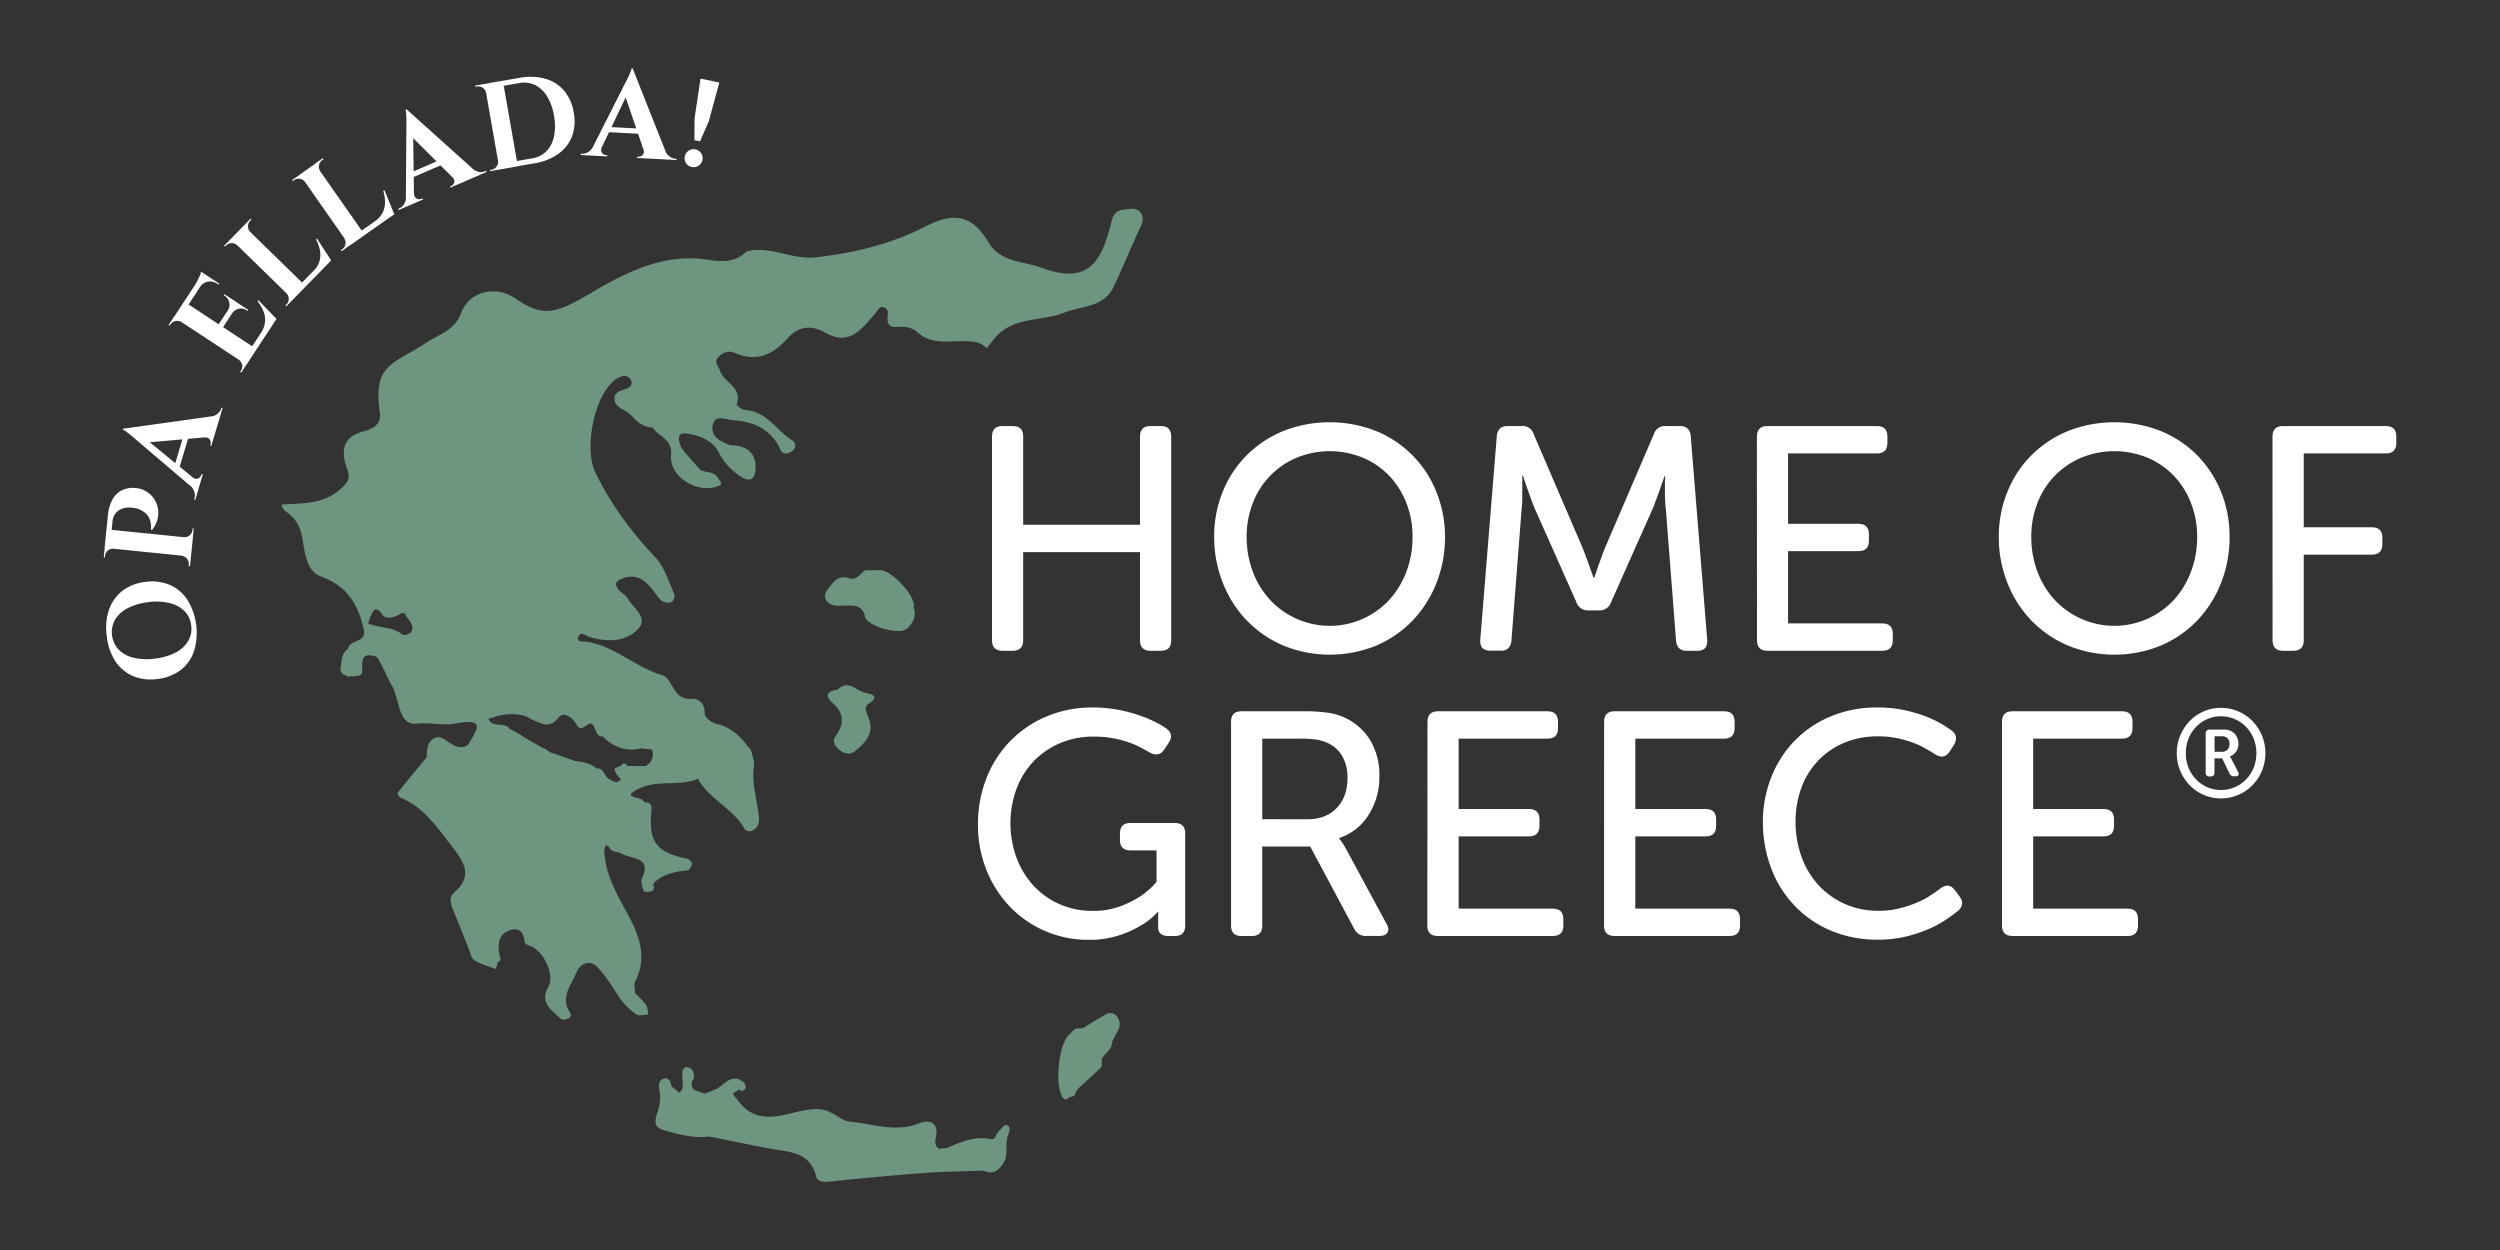
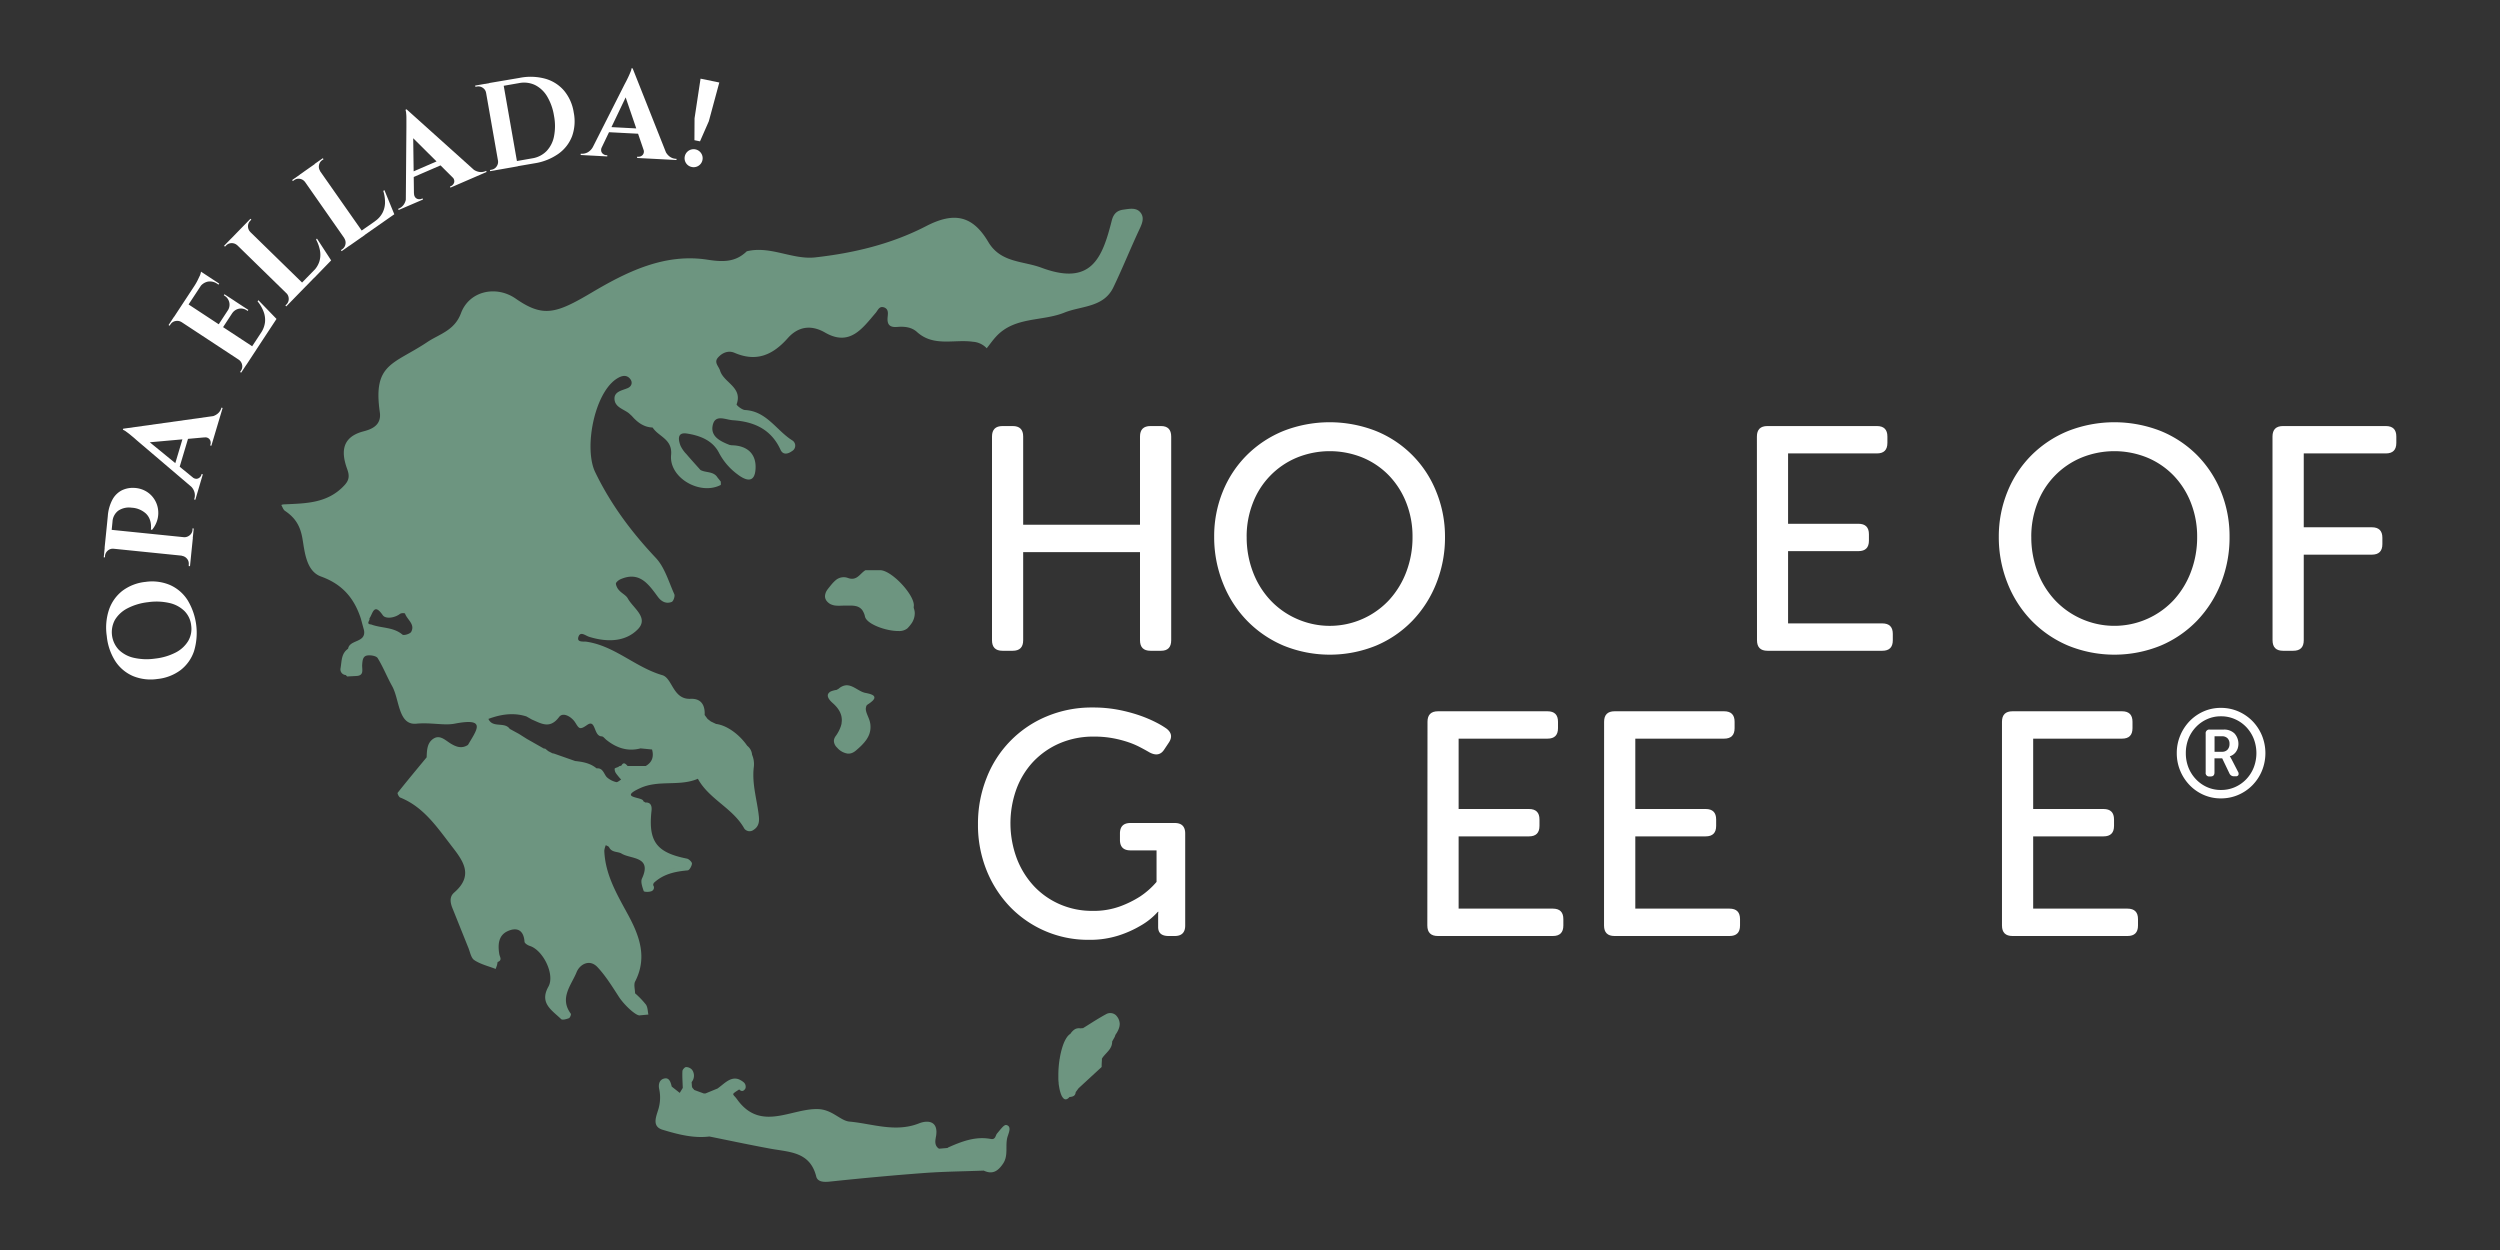
<svg xmlns="http://www.w3.org/2000/svg" viewBox="0 0 1000 500" data-name="Ebene 1" id="Ebene_1">
  <rect x="0" y="0" width="1000" height="500" fill="#333333" stroke="none" />
  <defs>
    <style>.cls-1{fill:#fff;}.cls-2{fill:#6d9580;}</style>
  </defs>
  <path d="M396.8,174.62q0-4.2,4.2-4.2h4.07q4.2,0,4.2,4.18v35.29H456V174.6q0-4.18,4.2-4.18h4.21q4.06,0,4.07,4.2v81.49q0,4.2-4.07,4.2H460.2q-4.2,0-4.2-4.2V220.84H409.27v35.27q0,4.2-4.2,4.2H401q-4.2,0-4.2-4.2Z" class="cls-1" />
  <path d="M485.67,214.73a47.22,47.22,0,0,1,3.44-18.09,43.68,43.68,0,0,1,9.61-14.57,44.63,44.63,0,0,1,14.64-9.68,50.78,50.78,0,0,1,37,0,43.46,43.46,0,0,1,24.13,24.25A47.4,47.4,0,0,1,578,214.73a49.43,49.43,0,0,1-3.44,18.52,45.87,45.87,0,0,1-9.55,15,43.81,43.81,0,0,1-14.58,10,49.08,49.08,0,0,1-37,0,44.68,44.68,0,0,1-14.64-10,45.37,45.37,0,0,1-9.61-15A49.23,49.23,0,0,1,485.67,214.73Zm13,0a38.79,38.79,0,0,0,2.48,14A34.13,34.13,0,0,0,508.08,240a32.32,32.32,0,0,0,10.57,7.51,32.43,32.43,0,0,0,37-7.51,34.83,34.83,0,0,0,6.88-11.27,38.79,38.79,0,0,0,2.48-14,36.64,36.64,0,0,0-2.48-13.57,33,33,0,0,0-6.88-10.88,31.54,31.54,0,0,0-10.5-7.2,34.89,34.89,0,0,0-26.48,0,31.94,31.94,0,0,0-17.51,18.08A36.64,36.64,0,0,0,498.66,214.73Z" class="cls-1" />
-   <path d="M598.73,174.36q.39-3.95,4.33-3.94h5.73a4.55,4.55,0,0,1,4.71,3.31L633,219.05c.51,1.28,1,2.61,1.53,4s1,2.7,1.4,3.89q.76,2.16,1.53,4.2h.25c.43-1.36.9-2.76,1.4-4.2.43-1.19.9-2.48,1.4-3.89s1-2.73,1.53-4l19.48-45.32a4.56,4.56,0,0,1,4.71-3.31h5.73c2.63,0,4.08,1.31,4.33,3.94L682.89,256q.25,4.34-4.07,4.33h-4.08q-3.94,0-4.32-4.08l-4.08-52.58c-.17-1.36-.27-2.8-.32-4.33s-.06-3-.06-4.33c0-1.53,0-3.06.13-4.58h-.26q-.89,2.42-1.65,4.71c-.51,1.36-1,2.82-1.59,4.39s-1.09,3-1.6,4.14l-16.55,37.18a4.77,4.77,0,0,1-4.84,3.31h-4.2a4.77,4.77,0,0,1-4.84-3.31L614,203.65q-.76-1.78-1.59-4.08c-.55-1.52-1.08-3-1.59-4.45q-.9-2.42-1.66-5h-.25v9.11a35.39,35.39,0,0,1-.26,4.39l-4.07,52.58q-.39,4.08-4.2,4.08h-4.2q-4.34,0-4.08-4.33Z" class="cls-1" />
  <path d="M702.76,174.62q0-4.2,4.2-4.2h43.8q4.2,0,4.2,4.2v2.54q0,4.22-4.2,4.21H715.23v28.14h28.14q4.2,0,4.2,4.2v2.54q0,4.2-4.2,4.2H715.23v28.91h37.69q4.2,0,4.2,4.2v2.55q0,4.2-4.2,4.2H707q-4.2,0-4.2-4.2Z" class="cls-1" />
  <path d="M799.52,214.73A47.4,47.4,0,0,1,803,196.64a43.68,43.68,0,0,1,9.61-14.57,44.57,44.57,0,0,1,14.65-9.68,50.78,50.78,0,0,1,37,0,44,44,0,0,1,14.58,9.68,44.46,44.46,0,0,1,9.55,14.57,47.4,47.4,0,0,1,3.43,18.09,49.43,49.43,0,0,1-3.43,18.52,46.2,46.2,0,0,1-9.55,15,44,44,0,0,1-14.58,10,49.08,49.08,0,0,1-37,0,44.62,44.62,0,0,1-14.65-10,45.37,45.37,0,0,1-9.61-15A49.43,49.43,0,0,1,799.52,214.73Zm13,0a39,39,0,0,0,2.48,14A34.29,34.29,0,0,0,821.93,240a32.43,32.43,0,0,0,10.57,7.51,32.46,32.46,0,0,0,37-7.51,34.64,34.64,0,0,0,6.87-11.27,38.79,38.79,0,0,0,2.49-14,36.65,36.65,0,0,0-2.49-13.57,32.85,32.85,0,0,0-6.87-10.88,31.58,31.58,0,0,0-10.51-7.2,34.89,34.89,0,0,0-26.48,0A31.94,31.94,0,0,0,815,201.16,36.85,36.85,0,0,0,812.51,214.73Z" class="cls-1" />
  <path d="M909,174.62q0-4.2,4.2-4.2h41.13q4.2,0,4.2,4.2v2.54q0,4.22-4.2,4.21H921.5v29.54h27.25q4.2,0,4.2,4.2v2.54c0,2.8-1.4,4.21-4.2,4.21H921.5v34.25q0,4.2-4.2,4.2h-4.08q-4.2,0-4.2-4.2Z" class="cls-1" />
  <path d="M391.19,329.71a49.43,49.43,0,0,1,3.44-18.52,43.68,43.68,0,0,1,24.07-24.64A46.38,46.38,0,0,1,437,283a53.52,53.52,0,0,1,10.51.95,62.55,62.55,0,0,1,8.53,2.29A51.49,51.49,0,0,1,462.5,289a34.27,34.27,0,0,1,4.07,2.42q3.18,2.42.89,5.73l-1.78,2.67c-1.36,2.12-3.31,2.51-5.86,1.15q-1.53-.9-3.63-2a32,32,0,0,0-4.9-2.1,44.32,44.32,0,0,0-6.17-1.59,39.86,39.86,0,0,0-7.45-.64,33.94,33.94,0,0,0-13.94,2.74,32,32,0,0,0-10.51,7.38,32.58,32.58,0,0,0-6.68,10.95,40.31,40.31,0,0,0,.19,27.7,34,34,0,0,0,6.94,11.14A31.34,31.34,0,0,0,424,361.74a32.14,32.14,0,0,0,13,2.61,30.81,30.81,0,0,0,11-1.79,41.33,41.33,0,0,0,8-3.94,31.44,31.44,0,0,0,6.62-5.86V340.15H452.18q-4.2,0-4.2-4.2v-2.54q0-4.21,4.2-4.21h17.7q4.2,0,4.2,4.21V370.2q0,4.2-4.2,4.2h-2.42c-2.8,0-4.2-1.18-4.2-3.56v-5.22a2.65,2.65,0,0,1,.13-.89h-.26a27.51,27.51,0,0,1-7,5.6,43,43,0,0,1-8.72,3.88,38,38,0,0,1-12,1.72,43.36,43.36,0,0,1-31.2-13,45.56,45.56,0,0,1-9.49-14.58A48.45,48.45,0,0,1,391.19,329.71Z" class="cls-1" />
-   <path d="M492.42,288.71q0-4.2,4.2-4.2h24.19a70,70,0,0,1,10.31.58,24.87,24.87,0,0,1,6.5,1.84,23.49,23.49,0,0,1,10.31,8.91,26.69,26.69,0,0,1,3.82,14.65,28.13,28.13,0,0,1-4.27,15.4,21.87,21.87,0,0,1-11.77,9.3v.25a4,4,0,0,0,.76,1,28.7,28.7,0,0,1,1.91,3.06l16.17,29.92c.85,1.44,1,2.63.45,3.56s-1.64,1.4-3.25,1.4h-5.09a5,5,0,0,1-5-2.92l-17.57-32.85H504.89V370.2q0,4.2-4.2,4.2h-4.07q-4.2,0-4.2-4.2Zm30.55,39q7.39,0,11.72-4.52T539,311a16.94,16.94,0,0,0-2.1-8.53,12.66,12.66,0,0,0-6.31-5.48,17.93,17.93,0,0,0-4.07-1.15,43.87,43.87,0,0,0-6.62-.38h-15v32.22Z" class="cls-1" />
  <path d="M571,288.71c0-2.8,1.41-4.2,4.21-4.2H619q4.2,0,4.2,4.2v2.55q0,4.2-4.2,4.2H583.45V323.6h28.14q4.2,0,4.2,4.2v2.55q0,4.2-4.2,4.2H583.45v28.9h37.69c2.8,0,4.2,1.41,4.2,4.21v2.54q0,4.2-4.2,4.2h-46c-2.8,0-4.21-1.4-4.21-4.2Z" class="cls-1" />
  <path d="M641.64,288.71q0-4.2,4.2-4.2h43.8q4.2,0,4.2,4.2v2.55q0,4.2-4.2,4.2H654.12V323.6h28.14q4.2,0,4.2,4.2v2.55q0,4.2-4.2,4.2H654.12v28.9h37.69c2.8,0,4.2,1.41,4.2,4.21v2.54q0,4.2-4.2,4.2h-46q-4.2,0-4.2-4.2Z" class="cls-1" />
-   <path d="M705.17,329a48.39,48.39,0,0,1,3.38-18.21A44.13,44.13,0,0,1,718,296.16a43.27,43.27,0,0,1,14.45-9.67,47.48,47.48,0,0,1,18.47-3.5,51.06,51.06,0,0,1,10.5,1,59.32,59.32,0,0,1,8.47,2.42,42.95,42.95,0,0,1,10.82,5.86c2,1.53,2.21,3.48.76,5.86l-1.65,2.54q-2.17,3.31-5.86,1c-.93-.59-2.12-1.31-3.56-2.16a32.85,32.85,0,0,0-5-2.36,44.68,44.68,0,0,0-6.37-1.84,35.52,35.52,0,0,0-7.58-.77,34.65,34.65,0,0,0-14,2.67,30.82,30.82,0,0,0-17,18.21,39.37,39.37,0,0,0-2.23,13.37,40.84,40.84,0,0,0,2.29,13.63,33.77,33.77,0,0,0,6.62,11.33,32.05,32.05,0,0,0,10.51,7.7,32.74,32.74,0,0,0,13.94,2.87,34,34,0,0,0,8.28-1,46.67,46.67,0,0,0,6.94-2.29,33.53,33.53,0,0,0,5.41-2.87c1.53-1,2.8-1.91,3.82-2.67q3.43-2.67,5.86.51l1.91,2.55q2.41,3.18-.64,5.85c-1.19.94-2.74,2.06-4.65,3.38a42.64,42.64,0,0,1-6.87,3.75,55.3,55.3,0,0,1-9.17,3.06,47,47,0,0,1-11.27,1.27,47.55,47.55,0,0,1-18.91-3.63,43.33,43.33,0,0,1-14.51-10,44.22,44.22,0,0,1-9.3-14.9A51.54,51.54,0,0,1,705.17,329Z" class="cls-1" />
  <path d="M800.79,288.71c0-2.8,1.41-4.2,4.21-4.2h43.8q4.2,0,4.2,4.2v2.55q0,4.2-4.2,4.2H813.27V323.6h28.14q4.2,0,4.2,4.2v2.55q0,4.2-4.2,4.2H813.27v28.9H851c2.8,0,4.2,1.41,4.2,4.21v2.54q0,4.2-4.2,4.2H805c-2.8,0-4.21-1.4-4.21-4.2Z" class="cls-1" />
  <polygon points="280.14 188.01 280.14 188.01 280.14 188.01 280.14 188.01" class="cls-2" />
  <path d="M456.23,85.05c-1.7-2.16-4.42-1.52-6.85-1.2-2.64.35-4,1.72-4.68,4.4-3.8,15-8.16,26.3-28.2,18.81-7.37-2.74-16.25-1.91-21.2-10.3C389,86.1,381.55,84.71,370.46,90.45c-13.9,7.19-29,10.79-44.4,12.51-9.11,1-17.92-4.76-27.35-2.44-4.53,4.41-9.57,4.32-15.66,3.37-17.27-2.7-32.42,4.88-46.44,13.18-14.25,8.44-19.37,10-30.36,2.36-7.72-5.35-18.51-3.14-21.86,5.85-2.61,7-8.61,8.3-13.47,11.55-13.47,9-21.81,8.46-19,28,.7,4.8-2.48,6.67-6.4,7.68-8.64,2.22-9.23,8-6.66,15.08.89,2.48,1,4.3-1.1,6.53-6.8,7.38-15.73,7.23-24.57,7.65l-.68.22c.48.8.77,1.88,1.48,2.35,4,2.7,6.1,5.86,7,11.16s1.5,13,7.45,15.12c8.56,3.1,13.22,8.67,15.88,16.75h0q.65,2.4,1.3,4.8c.82,5-5.7,3.59-6.38,7.28h.07c-2.85,1.88-2.59,5-3.09,7.83a2.25,2.25,0,0,0,2.08,2.73v0l.56.58,3.65-.19h0c3.31-.14,2.23-2.72,2.36-4.47s.26-3.44,2-3.73c1.35-.22,3.64.14,4.2,1.05,2.2,3.57,3.74,7.54,5.8,11.22,3,5.43,2.38,15.77,9.76,15,5.52-.55,11.13.82,15.21,0,12.92-2.49,8.94,2.36,5.35,8.5v0h0c-2.5,1.62-4.72.8-7-.6-2.07-1.27-4.23-3.59-6.82-1.89s-2.59,4.67-2.71,7.45h0l0,0h0c-3.89,4.71-7.8,9.4-11.59,14.18-.2.24.46,1.68,1,1.9,9,3.6,14.31,11.22,19.87,18.48,4.62,6.05,10.21,12.2,1.74,19.53-1.87,1.62-1.61,3.71-.88,5.8l6.42,16h0c.8,1.8,1.12,4.31,2.5,5.23,2.51,1.68,5.66,2.41,8.54,3.53l.54-1.48a25.67,25.67,0,0,1-4.23-1.28,25.67,25.67,0,0,0,4.23,1.28c.08-.43.17-.87.25-1.3,2-.72.85-2,.66-3.2-.59-3.64-.4-7.42,3.33-9.13s6.44-.47,6.77,4.21c0,.62,1.26,1.42,2.08,1.68,5.37,1.67,10.17,11.5,7.48,16.29-3.74,6.64,1.47,9.47,5.09,13,.5.47,2.14,0,3.11-.37.44-.17,1-1.53.73-1.83-4.64-6.29.29-11.47,2.36-16.62,1.21-3,5.11-5.42,8.36-1.95s5.91,7.79,8.57,11.9c2.1,3.23,7,7.82,8.46,7.35l3.31-.31c-.3-1.35-.24-2.95-1-4a34.81,34.81,0,0,0-4.34-4.51c0-1.56-.58-3.41,0-4.64,4.95-9.55,1.86-18.14-2.74-26.66-4.4-8.13-9.22-16.12-9.56-25.75a7.7,7.7,0,0,1,.6-2.2c.46.28,1.13.45,1.32.85,1.09,2.22,3.56,1.62,5,2.53,3.65,2.27,12.33,1,8.14,10-.61,1.31.18,3.4.71,5,.1.34,2,.42,2.85.11a1.56,1.56,0,0,0,.88-2.53c.09-.27.17-.53.25-.8h0c3.83-3.63,8.58-4.62,13.62-5.07.68-.07,1.6-1.71,1.69-2.69.06-.61-1.15-1.79-1.95-2-12.27-2.42-15.58-6.91-14.22-19.19.15-1.42,0-3.42-2.45-3.26l-.85-.53c.11-1.83-10.41-1.1-1.13-5.28,7.42-3.34,15.62-.53,22.93-3.68h.05c4.48,8.2,14,11.71,18.55,19.89a2.63,2.63,0,0,0,3.75.52c2-1.29,2.32-3.17,2.09-5.33-.7-6.65-2.9-13.1-2-20a9.5,9.5,0,0,0-.72-4.7,5,5,0,0,0-1.94-3.58c-3-4.38-8-8.19-12.47-8.74h0l-2.09-1-1.29-1L281.86,286c.22-4-1.45-6.67-5.65-6.47-7.1.33-7.2-8.28-11.28-9.46-10.83-3.16-19.08-11.77-30.44-13.4-1.06-.15-4,.42-3.07-2.07.82-2.15,2.79-.33,4.22.12,7,2.18,14.41,2.17,19.48-3,4.55-4.64-1.85-8.42-4-12.34-.68-1.26-2.31-2-3.33-3.11a5,5,0,0,1-1.44-2.76c0-.61,1.1-1.49,1.88-1.83,7.65-3.31,11.23,2.07,14.95,7.1,1.4,1.89,3.31,2.84,5.48,2,.69-.25,1.42-2.32,1.07-3.09-2.26-5-3.84-10.75-7.44-14.57-9.74-10.34-18-21.39-24.22-34.27-4.49-9.37-.51-30.9,8.22-37.09,1.47-1,4.05-2.51,5.87-.07,1,1.4.45,2.93-1.18,3.6-2.3.94-5.46,1.37-5.17,4.53s3.73,3.84,5.83,5.56l0,0,.94.87.1.08c2.22,2.54,4.75,4.54,8.32,4.68l.11.08c2.37,3.64,7.94,4.51,7.33,10.93-.87,9.08,11.5,16.23,19.79,12,.21-.1.07-.9.09-1.37L287,191c-1.58-2.57-4.63-1.82-6.81-3h0c-1.89-2.12-3.81-4.21-5.65-6.38a12.26,12.26,0,0,1-2.33-3.32c-.92-2.44-1.38-5.49,2.53-4.89,5.17.79,10.3,2.71,12.85,7.71a25.17,25.17,0,0,0,7.36,8.58c2.5,1.93,6.56,4.15,7.2-1.37.72-6.33-2.81-10.14-9.56-10.22l-.8-.15c-3.66-1.45-7.68-3.36-6.7-7.87s5.06-2.2,8-2c8.51.56,15.37,3.57,19.14,11.86,1,2.15,3,1.65,4.59.48a2.48,2.48,0,0,0,0-4.33c-6.29-4-10.21-11.65-18.84-12.09-1.21-.07-3.46-1.94-3.34-2.27,2.53-6.86-5.13-8.63-6.6-13.46-.53-1.77-2.56-3.26-.87-5.22s4.19-3,6.62-1.94c8.77,3.79,15.34.89,21.31-5.85,4.1-4.61,9.23-5.52,14.93-2.24,9.86,5.68,14.9-1.63,20.23-7.86.93-1.09,1.43-2.82,3.29-2.23s1.67,2.3,1.52,3.72c-.32,3,.61,4.4,3.89,4.11,2.76-.24,5.64.05,7.81,2,6.64,6.06,14.87,2.87,22.35,3.93a8.34,8.34,0,0,1,5.57,2.61c1.26-1.58,2.42-3.26,3.8-4.74,7.43-8,18.34-5.93,27.25-9.52,6.78-2.74,15.69-2,19.59-10.08,3.7-7.69,6.87-15.62,10.49-23.35C456.88,89.38,457.82,87.08,456.23,85.05ZM164.47,252.75c-.45.81-2.95,1.55-3.48,1.11-3.67-3.12-8.43-2.52-12.52-4.07-2.37-.18-.28-1.67-.72-2.41,1.39-1.89,1.77-6.48,5.37-1.28,1.06,1.53,4.66,1.18,6.93-.59a2.61,2.61,0,0,1,1.95-.13C162.81,247.87,166.16,249.67,164.47,252.75Zm2.08-24.67h0c.08-.16.18-.31.27-.46C166.73,227.77,166.63,227.92,166.55,228.08Zm-1.78,92.66a36.75,36.75,0,0,1,5,3.22A36.75,36.75,0,0,0,164.77,320.74Zm16.7,38.49a10.69,10.69,0,0,1,1.42-2.21A10.69,10.69,0,0,0,181.47,359.23Zm6.63-8.88a3.24,3.24,0,0,0-.38-1.4A3.24,3.24,0,0,1,188.1,350.35Zm67.07,33.57a20.83,20.83,0,0,1-2.3,8.38A20.83,20.83,0,0,0,255.17,383.92Zm14.54-36.51c.49-.11,1-.2,1.47-.29-.5.09-1,.18-1.47.29-3.12.69-5.89,2-7.7,5C263.82,349.39,266.59,348.1,269.71,347.41Zm-12.07,4.94a2.4,2.4,0,0,0,.48,2.6A2.4,2.4,0,0,1,257.64,352.35Zm-49-110.88c-1.42.4-2,1.7-2.05,3.26C206.72,243.18,207.26,241.87,208.68,241.47Zm-13.29,46.18v0Zm3.29,91.24c.06,1.49.24,3,.31,4.53C198.92,381.93,198.74,380.38,198.68,378.89Zm12.06-83.37h0Zm31.12,16.16a5.51,5.51,0,0,0,1.07,1.42A5.51,5.51,0,0,1,241.86,311.68Zm16,33.06a18.54,18.54,0,0,0-1.78-1.38A18.54,18.54,0,0,1,257.82,344.74Zm-3.65-2.51a29.49,29.49,0,0,0-3.91-1.71A29.49,29.49,0,0,1,254.17,342.23ZM234.83,290c3.6-2.57,2.52,4.47,5.83,4.54.64,0,1.26.91,1.89,1.41h0c4,3.2,8.49,4.78,13.67,3.4l4.6.45a2.78,2.78,0,0,1,.64-.13,2.78,2.78,0,0,0-.64.13c.78,2.82.09,5.08-2.52,6.6l-.06,0a5.66,5.66,0,0,1-3,1.2,5.66,5.66,0,0,0,3-1.2l-7.19,0h0c-.79-.83-1.57-1.82-2.51-.14l2.51.15h0l-2.51-.15-1.06.29a.17.17,0,0,1-.09.22c.05.49,0,1.16.05,1.58-.1-.42,0-1.09-.05-1.59-.54.24-1.5.44-1.53.74a3.07,3.07,0,0,0,.6,1.91,27.14,27.14,0,0,0,2,2.42c-.67.37-1.5,1.2-2,1a8.42,8.42,0,0,1-3.79-2c-1.2-1.41-1.48-3.71-4.06-3.49h0c-2.47-2.07-5.48-2.6-8.55-2.93h0v0c-1.27-.22-2.58-.34-3.84-.58,1.26.24,2.57.36,3.84.58l-8.53-3h0l-.56-.09-1.67-.87h0l-1.24-1-.47,0c-.28,0-.56,0-.83,0,.27,0,.55,0,.83,0l-6.85-3.89h0l-3.17-2h0l-3.67-2v0c-2.06-3-6.84-.17-8.54-4,5-1.84,10-2.62,15.17-1h0l2.25,1.27c3.76,1.59,7.18,3.89,10.84-1,1.62-2.18,5-.06,6.4,2.06C231.59,291.35,231.77,292.16,234.83,290Zm60.59-101.06a6.59,6.59,0,0,0,1.82.85A6.59,6.59,0,0,1,295.42,188.92Zm-8.2-10.19a22.93,22.93,0,0,0-2.65-2.57A22.93,22.93,0,0,1,287.22,178.73Z" class="cls-2" />
  <path d="M352.06,228.08l-5.87,0h0c-2.19,1.27-3.37,4.38-6.91,3.15a4.9,4.9,0,0,0-5.17,1c-.21.18-.42.38-.62.58h0c-.78.79-1.48,1.72-2.19,2.59-.17.22-.34.45-.49.68a4.69,4.69,0,0,0-.81,2.4h0a3.36,3.36,0,0,0,.06.63,3.48,3.48,0,0,0,.21.62l.16.31a3,3,0,0,0,.2.29,4.69,4.69,0,0,0,.95.94l.2.14a3.73,3.73,0,0,0,.65.35,6,6,0,0,0,1.62.45c.41.05.82.07,1.24.08h.25c.84,0,1.7-.05,2.52-.06l1.62,0h.64a11.14,11.14,0,0,1,1.17.07,7.4,7.4,0,0,1,1,.18,4.28,4.28,0,0,1,1.9,1,4,4,0,0,1,.48.52,3.13,3.13,0,0,1,.2.3,7.12,7.12,0,0,1,.93,2.36,2.49,2.49,0,0,0,.35.79l.17.25.2.24c2,2.29,7.66,4.25,11.84,4.45h.63a5.29,5.29,0,0,0,3.72-1,13.53,13.53,0,0,0,1.26-1.44l.17-.22a7.18,7.18,0,0,0,1.56-4.71,6.38,6.38,0,0,0-.41-1.84l0-.49C366.35,238.51,356.76,228.09,352.06,228.08Z" class="cls-2" />
  <path d="M346.6,282.27a1.48,1.48,0,0,1,.26-.3h0a3.44,3.44,0,0,1,.36-.28,10.6,10.6,0,0,0,1.76-1.33h0a3,3,0,0,0,.66-.85,1.11,1.11,0,0,0,.11-.32.76.76,0,0,0,0-.21.9.9,0,0,0-.13-.45s-.06-.08-.09-.13A2,2,0,0,0,349,278a4.17,4.17,0,0,0-.6-.27,7.37,7.37,0,0,0-.71-.23l-.25-.06c-.42-.11-.85-.2-1.27-.28-2.76-.53-5.17-3.46-8.09-3a5.3,5.3,0,0,0-2.59,1.31l-.86.49a9.24,9.24,0,0,0-1.42.3,5.43,5.43,0,0,0-.57.19,2.53,2.53,0,0,0-1.37,1.08,1.8,1.8,0,0,0-.08.21,1.63,1.63,0,0,0-.07.3,2.05,2.05,0,0,0,.09.76,4.16,4.16,0,0,0,.16.4,3.09,3.09,0,0,0,.25.42,6.44,6.44,0,0,0,.61.78c.24.26.51.52.82.8a14.08,14.08,0,0,1,1.87,1.95c.21.27.39.53.56.79a8.24,8.24,0,0,1,.8,1.6c.05.13.1.27.14.4a7.6,7.6,0,0,1,.31,2.05h0a7.94,7.94,0,0,1-.1,1.18c0,.05,0,.1,0,.15,0,.2-.08.41-.13.61a2.5,2.5,0,0,0-.07.26c-.05.17-.11.34-.16.51a14.85,14.85,0,0,1-2,3.74,3.66,3.66,0,0,0-.48.85,2.81,2.81,0,0,0-.23,1.15,3.8,3.8,0,0,0,1.25,2.58,6.92,6.92,0,0,0,4.34,2.43h.24a4.11,4.11,0,0,0,1-.13,4.59,4.59,0,0,0,.48-.17,4.37,4.37,0,0,0,.49-.23l.25-.15a4.81,4.81,0,0,0,.49-.34l.25-.2c.45-.39.91-.78,1.35-1.19l.64-.6.33-.33c.11-.1.21-.21.31-.32s.4-.43.59-.65.45-.54.66-.82.27-.36.4-.55.3-.48.44-.72a8.54,8.54,0,0,0,.69-7c-.52-1.67-1.81-3.73-1.33-5.2A1.71,1.71,0,0,1,346.6,282.27Z" class="cls-2" />
  <path d="M402.49,450c-.93-.2-2.49,2.07-3.62,3.34-.76.87-.59,2.61-2.56,2.24-6.13-1.15-11.64,1-17.09,3.42h0a.67.67,0,0,1-.22.19l-3.39.29c-1.71-1.08-1.59-2.84-1.31-4.33,0-.1,0-.2.05-.3,1.25-6.36-3-7-6.82-5.47-9.44,3.69-18.63.08-27.71-.74-3.68-.33-6.82-4.76-12.49-5-10.77-.42-23.05,9.29-32.51-3.92-1.7-2.37-2.66-1.68.87-3.95,1.08,1.19,2.05.46,2.51-.47a2.4,2.4,0,0,0-.52-2.2,7.76,7.76,0,0,0-2-1.31,4.3,4.3,0,0,0-2.66-.25c-2.19.48-4.05,2.51-6.05,3.89l-.37.14-4.41,1.81-.69,0L277.73,436l-.78-.88-.18-.54-.12-1.74a4,4,0,0,0,.19-4.9,3.19,3.19,0,0,0-2.42-1.11c-.5,0-1.42,1-1.45,1.6-.11,2.23.07,4.48.14,6.73l-1.21,2-3.2-2.52h0c-.43-1.66-.93-3.72-3-3.23-1.89.43-2.47,2.24-2,4.32a16.17,16.17,0,0,1-.18,7.34c-.69,2.85-3.26,7.42,1.54,8.84l2.62.77c5.19,1.46,10.54,2.6,16.08,1.92,7,1.41,14.05,2.91,21.1,4.25l3.46.65c7.52,1.36,15.69,1.19,18.17,11.09.58,2.33,3.3,2.31,5.84,2,12.51-1.31,25-2.48,37.58-3.41,7.85-.57,15.74-.64,23.6-.94,3.48,1.66,5.66.23,7.68-2.73,2.42-3.55.61-7.65,2-11.33C403.57,452.93,404.68,450.47,402.49,450Z" class="cls-2" />
  <path d="M446.5,406.23l0,0a3.11,3.11,0,0,0-.61-.5,3.4,3.4,0,0,0-3.56,0c-.68.36-1.34.74-2,1.13-2.4,1.4-4.73,2.93-7.1,4.39l-1.1.09a3.32,3.32,0,0,0-1.49.08,2.72,2.72,0,0,0-.74.32l-.18.11a6.17,6.17,0,0,0-1.56,1.68,3.7,3.7,0,0,0-.76.6,5.71,5.71,0,0,0-.82,1.05,3.68,3.68,0,0,0-.24.39q-.15.26-.3.54h0a17.28,17.28,0,0,0-1.05,2.61c-.13.41-.26.85-.38,1.29q-.4,1.51-.69,3.18c0,.1,0,.21-.05.31s-.07.47-.11.71a41.25,41.25,0,0,0-.42,5.86v.48c0,.3,0,.61,0,.91v0c0,.58.06,1.15.12,1.7,0,.06,0,.12,0,.17,0,.37.09.73.14,1.08.1.68.23,1.32.38,1.92l.09.34c.08.28.16.54.25.8s.12.33.19.48.07.18.11.27a4.43,4.43,0,0,0,.65,1c.69.76,1.51.75,2.55-.43v0a3.87,3.87,0,0,0,1.43-.29,1.71,1.71,0,0,0,.23-.13.91.91,0,0,0,.16-.11,1.66,1.66,0,0,0,.44-.59,2.6,2.6,0,0,0,.2-.81h0v0l1.12-1.52.46-.43.05-.05,8.31-7.66a5.62,5.62,0,0,0,.44-.41v-.53h0v0c0-.75.07-1.5.1-2.25v-.54a8.65,8.65,0,0,1,.86-1.18c1.43-1.68,3.3-3.11,3.24-5.69h0l1.05-1.89.17-.51.07-.23c.26-.38.5-.75.72-1.13a7.92,7.92,0,0,0,.86-2.06,5,5,0,0,0,.15-.93,3.69,3.69,0,0,0,0-.47,5.12,5.12,0,0,0-1.18-2.92Z" class="cls-2" />
  <path d="M42.71,254.41a22.78,22.78,0,0,1,.89-10.54,16.29,16.29,0,0,1,5.33-7.52,18.49,18.49,0,0,1,9.25-3.59A18.39,18.39,0,0,1,68,234a16.06,16.06,0,0,1,7,6,25.28,25.28,0,0,1,2.59,20.52,16,16,0,0,1-5.33,7.5,18.57,18.57,0,0,1-9.25,3.57,18.57,18.57,0,0,1-9.82-1.17,16,16,0,0,1-7.05-5.93A22.64,22.64,0,0,1,42.71,254.41Zm33.76-4.25a9.55,9.55,0,0,0-2.7-5.76,12.55,12.55,0,0,0-6-3.2,23.39,23.39,0,0,0-8.59-.32A23.46,23.46,0,0,0,51,243.32a12.56,12.56,0,0,0-5,4.58,10.29,10.29,0,0,0,1.51,12,12.49,12.49,0,0,0,6,3.22,23.4,23.4,0,0,0,8.59.31A23.46,23.46,0,0,0,70.28,261a12.48,12.48,0,0,0,5-4.61A9.62,9.62,0,0,0,76.47,250.16Z" class="cls-1" />
  <path d="M45.45,219.35v.15a3,3,0,0,0-2.29.71A3.1,3.1,0,0,0,42,222.34s0,.13,0,.3,0,.26,0,.29h-.5l.4-4Zm-2.86-7.62,34.55,3.51-.76,7.4-34.54-3.51Zm.53-5.28a16.53,16.53,0,0,1,1.94-6.76,8.89,8.89,0,0,1,3.78-3.61,10,10,0,0,1,5-.91,10.1,10.1,0,0,1,4.5,1.31,9.65,9.65,0,0,1,3.19,2.92,9.9,9.9,0,0,1,1.62,3.92A10.3,10.3,0,0,1,63,207.7a10.81,10.81,0,0,1-2.15,4.19l-.49,0a11,11,0,0,0,0-2.21,7.71,7.71,0,0,0-.53-2.1,6.32,6.32,0,0,0-1.48-2.17,9.31,9.31,0,0,0-4.29-2.16,10.88,10.88,0,0,0-1.5-.18,7.68,7.68,0,0,0-5.23,1.19A5.92,5.92,0,0,0,45,208.68l-.34,3.41-2.13.28Zm29.67,15.68,3.61.37-.4,3.95-.5,0s0-.14,0-.33a2.36,2.36,0,0,1,0-.32,3,3,0,0,0-.69-2.29,3.2,3.2,0,0,0-2.1-1.18Zm.73-7.11v-.14a3.26,3.26,0,0,0,2.3-.74A3,3,0,0,0,77,212s0-.14,0-.32,0-.29,0-.32l.49.05-.4,3.95Z" class="cls-1" />
  <path d="M49.28,171.48,55.13,173l24.76,20.24-1,3.47L54.68,176.1l-.92-.82c-.45-.39-1-.82-1.55-1.29s-1.16-.91-1.71-1.31a4.9,4.9,0,0,0-1.35-.77Zm0,0,38.58-5.4-2.56,8.56-27.71,2.48Zm24.4,1.86,2,.6-4.18,14-2-.6ZM77,190.89a2.38,2.38,0,0,0,1.57.63,2,2,0,0,0,1.26-.5,2.17,2.17,0,0,0,.7-1l.13-.43.47.15-3,10.17-.48-.14.13-.43a4.6,4.6,0,0,0,0-2.47A5.23,5.23,0,0,0,76,194.22ZM81.74,175l2.48-8.32a5.56,5.56,0,0,0,2.89-1.26,4.48,4.48,0,0,0,1.36-2l.11-.38.47.15-4.51,15.11-.48-.14.13-.43a2.29,2.29,0,0,0-.29-1.9A2.07,2.07,0,0,0,81.74,175Z" class="cls-1" />
  <path d="M72.65,128.7l-.08.12a3.2,3.2,0,0,0-2.38-.4,3,3,0,0,0-2,1.34l-.36.54-.41-.28,2.18-3.31Zm1-8.09,29,19.07-4.08,6.22-29-19.07Zm7.52-11.44,1.78,1.17-7.6,11.57-1.78-1.17Zm-.75-.49,1.2.79-3.78,4.76a20.87,20.87,0,0,0,1.15-2c.36-.73.68-1.43,1-2.08A7.2,7.2,0,0,0,80.4,108.68Zm2.41,1.58,4.85,3.19-.28.41-.49-.33a5,5,0,0,0-3.82-.87,5.11,5.11,0,0,0-3.23,2.3l-.08-.06Zm10.85,10,1.74,1.14L89.14,131l-1.74-1.15Zm-3.9-2.56,4,2.61-2.58,3.94-.09-.05a4.19,4.19,0,0,0-1.29-5.9l-.29-.19Zm5.56,3.65,4,2.61-.27.42-.33-.22a4.16,4.16,0,0,0-3.19-.67,4.31,4.31,0,0,0-2.7,1.85l-.08,0Zm.3,22.4,3,2-2.18,3.32-.42-.27.36-.54a3,3,0,0,0,.44-2.35,3.16,3.16,0,0,0-1.31-2Zm12.44-16.23,2.44.18-7.93,12.06-1.78-1.17Zm-4.73-7.44,7.25,7.49-5.34,8.13-.8-2.66A9.66,9.66,0,0,0,106,128.9a9.22,9.22,0,0,0-.56-4.22,14.47,14.47,0,0,0-2.41-4.14Z" class="cls-1" />
  <path d="M95,98l-.11.11a3.18,3.18,0,0,0-2.25-.85,3,3,0,0,0-2.2.94l-.45.46-.36-.34,2.77-2.85Zm2.5-7.75,24.85,24.25-5.19,5.33L92.32,95.57ZM100,92.88l-2.59-2.53,2.77-2.84.36.35s-.18.17-.45.46a3,3,0,0,0-.89,2.22,3.16,3.16,0,0,0,.91,2.23Zm14.69,24.3,2.59,2.53-2.77,2.84-.36-.34.45-.46a3,3,0,0,0,.89-2.23,3.16,3.16,0,0,0-.91-2.23ZM130,103.63l2.36.63L122.27,114.6l-1.53-1.49Zm-3.22-8.21,5.68,8.74-6.79,7-.28-2.77a9.4,9.4,0,0,0,2.36-3.8,9.19,9.19,0,0,0,.26-4.25,14.73,14.73,0,0,0-1.58-4.52Z" class="cls-1" />
  <path d="M122.13,72.71l-.12.08A3.19,3.19,0,0,0,120,71.54a3,3,0,0,0-2.33.51l-.53.37-.28-.41,3.25-2.27ZM126,65.56,145.93,94l-6.1,4.27L119.94,69.82Zm1.95,3-2.08-3,3.26-2.28.28.41-.53.37a3,3,0,0,0-1.28,2,3.17,3.17,0,0,0,.47,2.36Zm9.89,26.62,2.07,3-3.25,2.28-.29-.41.53-.37a3,3,0,0,0,1.28-2,3.12,3.12,0,0,0-.47-2.36Zm17.56-10.45,2.2,1.06-11.83,8.27-1.23-1.75Zm-1.63-8.67,3.95,9.65-8,5.57.24-2.78a9.32,9.32,0,0,0,3-3.29,9.22,9.22,0,0,0,1.05-4.12,14.8,14.8,0,0,0-.71-4.74Z" class="cls-1" />
  <path d="M165.62,77.41a2.37,2.37,0,0,0,.54,1.61,2,2,0,0,0,1.2.64,2.22,2.22,0,0,0,1.24-.13l.4-.18.2.46L159.46,84l-.2-.45.41-.18a4.53,4.53,0,0,0,1.88-1.6,5.31,5.31,0,0,0,.89-3Zm-3-33.69,2.58,5.47.43,32-3.32,1.44.25-31.79q0-.33,0-1.23c0-.6,0-1.27,0-2s0-1.47-.09-2.15a5.29,5.29,0,0,0-.28-1.53Zm0,0,29,26.06-8.2,3.55L163.69,53.71Zm14.27,19.87.83,1.91-13.39,5.8-.82-1.92Zm3.94,7.22,8-3.45a5.66,5.66,0,0,0,2.82,1.4,4.49,4.49,0,0,0,2.43-.26l.37-.16.19.45-14.48,6.27L180,74.6l.41-.17A2.34,2.34,0,0,0,181.66,73,2.12,2.12,0,0,0,180.88,70.81Z" class="cls-1" />
  <path d="M194.58,37.14l-.15,0a2.93,2.93,0,0,0-1.3-2,3.07,3.07,0,0,0-2.36-.52l-.59.1-.13-.48,3.91-.69Zm6.56-4.82,6,34.2-7.32,1.29-6-34.21Zm6.65-1.16a22.43,22.43,0,0,1,10.33.33,15.37,15.37,0,0,1,7.51,4.78A17.75,17.75,0,0,1,229.49,45a17.85,17.85,0,0,1-.67,9.51,15.3,15.3,0,0,1-5.44,7,22.56,22.56,0,0,1-9.61,3.82l-11.63,2-.41-2.05,3-.51,3-.53,2.62-.46,2.52-.44a10.21,10.21,0,0,0,5.73-2.89,11.78,11.78,0,0,0,3-5.89,21.57,21.57,0,0,0,0-8.25,21.67,21.67,0,0,0-2.77-7.78,11.8,11.8,0,0,0-4.82-4.52,10.28,10.28,0,0,0-6.38-.77l-2.64.46-2.74.48-3.12.55-3.08.54-.36-2.06Zm-8.47,33.05.62,3.57-3.91.68L196,68l.63-.12a3,3,0,0,0,2-1.28,3.16,3.16,0,0,0,.57-2.34Z" class="cls-1" />
  <path d="M240.75,58.85a2.39,2.39,0,0,0-.24,1.68,1.94,1.94,0,0,0,.79,1.1,2.2,2.2,0,0,0,1.17.44l.44,0,0,.5L232.28,62l0-.5.45,0a4.69,4.69,0,0,0,2.39-.59,5.39,5.39,0,0,0,2.13-2.3Zm12.31-31.5-.11,6L239.13,62.24l-3.62-.19,14.34-28.36c.11-.19.3-.56.58-1.09s.57-1.13.89-1.81.61-1.34.87-2a5.05,5.05,0,0,0,.43-1.49Zm4,24.15-.11,2.08-14.56-.76.11-2.08Zm-4-24.15,14.36,36.21-8.91-.46-9-26.35Zm4.28,32.36,8.67.45a5.64,5.64,0,0,0,1.91,2.51,4.51,4.51,0,0,0,2.29.84l.39,0,0,.5-15.75-.82,0-.5.45,0a2.23,2.23,0,0,0,1.77-.72A2.07,2.07,0,0,0,257.34,59.71Z" class="cls-1" />
  <path d="M276.68,66.79a3.56,3.56,0,0,1-2.77-4.22,3.61,3.61,0,0,1,6.55-1.27,3.59,3.59,0,0,1-3.78,5.49ZM280,56.54l-2.23-.46.05-8.76,2.4-15.86L287.72,33l-4.19,15.5Z" class="cls-1" />
  <path d="M870.71,301.26a18.12,18.12,0,0,1,1.39-7.07,18.55,18.55,0,0,1,3.77-5.76,17.9,17.9,0,0,1,5.58-3.87,16.89,16.89,0,0,1,6.87-1.41,17.3,17.3,0,0,1,7,1.41,18,18,0,0,1,5.66,3.87,18.26,18.26,0,0,1,3.79,5.76,18.68,18.68,0,0,1,0,14.14,18.21,18.21,0,0,1-3.79,5.75,17.7,17.7,0,0,1-5.66,3.87,17.3,17.3,0,0,1-7,1.41,16.89,16.89,0,0,1-6.87-1.41,17.57,17.57,0,0,1-5.58-3.87,18.5,18.5,0,0,1-3.77-5.75A18.16,18.16,0,0,1,870.71,301.26Zm3.62,0a15.54,15.54,0,0,0,1.07,5.8,14.46,14.46,0,0,0,3,4.66,13.81,13.81,0,0,0,4.44,3.13,13.42,13.42,0,0,0,5.53,1.14,13.72,13.72,0,0,0,5.61-1.14,13.91,13.91,0,0,0,4.49-3.13,14.58,14.58,0,0,0,3-4.66,16,16,0,0,0,0-11.61,14.69,14.69,0,0,0-3-4.66,14,14,0,0,0-4.49-3.12,13.57,13.57,0,0,0-5.61-1.15,13.26,13.26,0,0,0-5.53,1.15,13.94,13.94,0,0,0-4.44,3.12,14.57,14.57,0,0,0-3,4.66A15.59,15.59,0,0,0,874.33,301.26Zm7.94-7.79a1.45,1.45,0,0,1,1.64-1.64h5.6a5.9,5.9,0,0,1,4.27,1.54,6.18,6.18,0,0,1,1.27,6.1,5.77,5.77,0,0,1-.82,1.47,4.9,4.9,0,0,1-1.09,1,3.84,3.84,0,0,1-1.19.55v.1a1.21,1.21,0,0,1,.14.2.84.84,0,0,1,.2.32,4.42,4.42,0,0,0,.3.52l2.58,5a1.54,1.54,0,0,1,.2,1.36,1.08,1.08,0,0,1-1.09.52h-.6a1.93,1.93,0,0,1-1.93-1.19l-2.88-6h-3.08V309c0,1.06-.51,1.58-1.53,1.58h-.45a1.38,1.38,0,0,1-1.54-1.58Zm6.5,7.24a2.92,2.92,0,0,0,2.23-.84,3.26,3.26,0,0,0,.8-2.33,3,3,0,0,0-.8-2.24,3,3,0,0,0-2.18-.79h-3v6.2Z" class="cls-1" />
</svg>